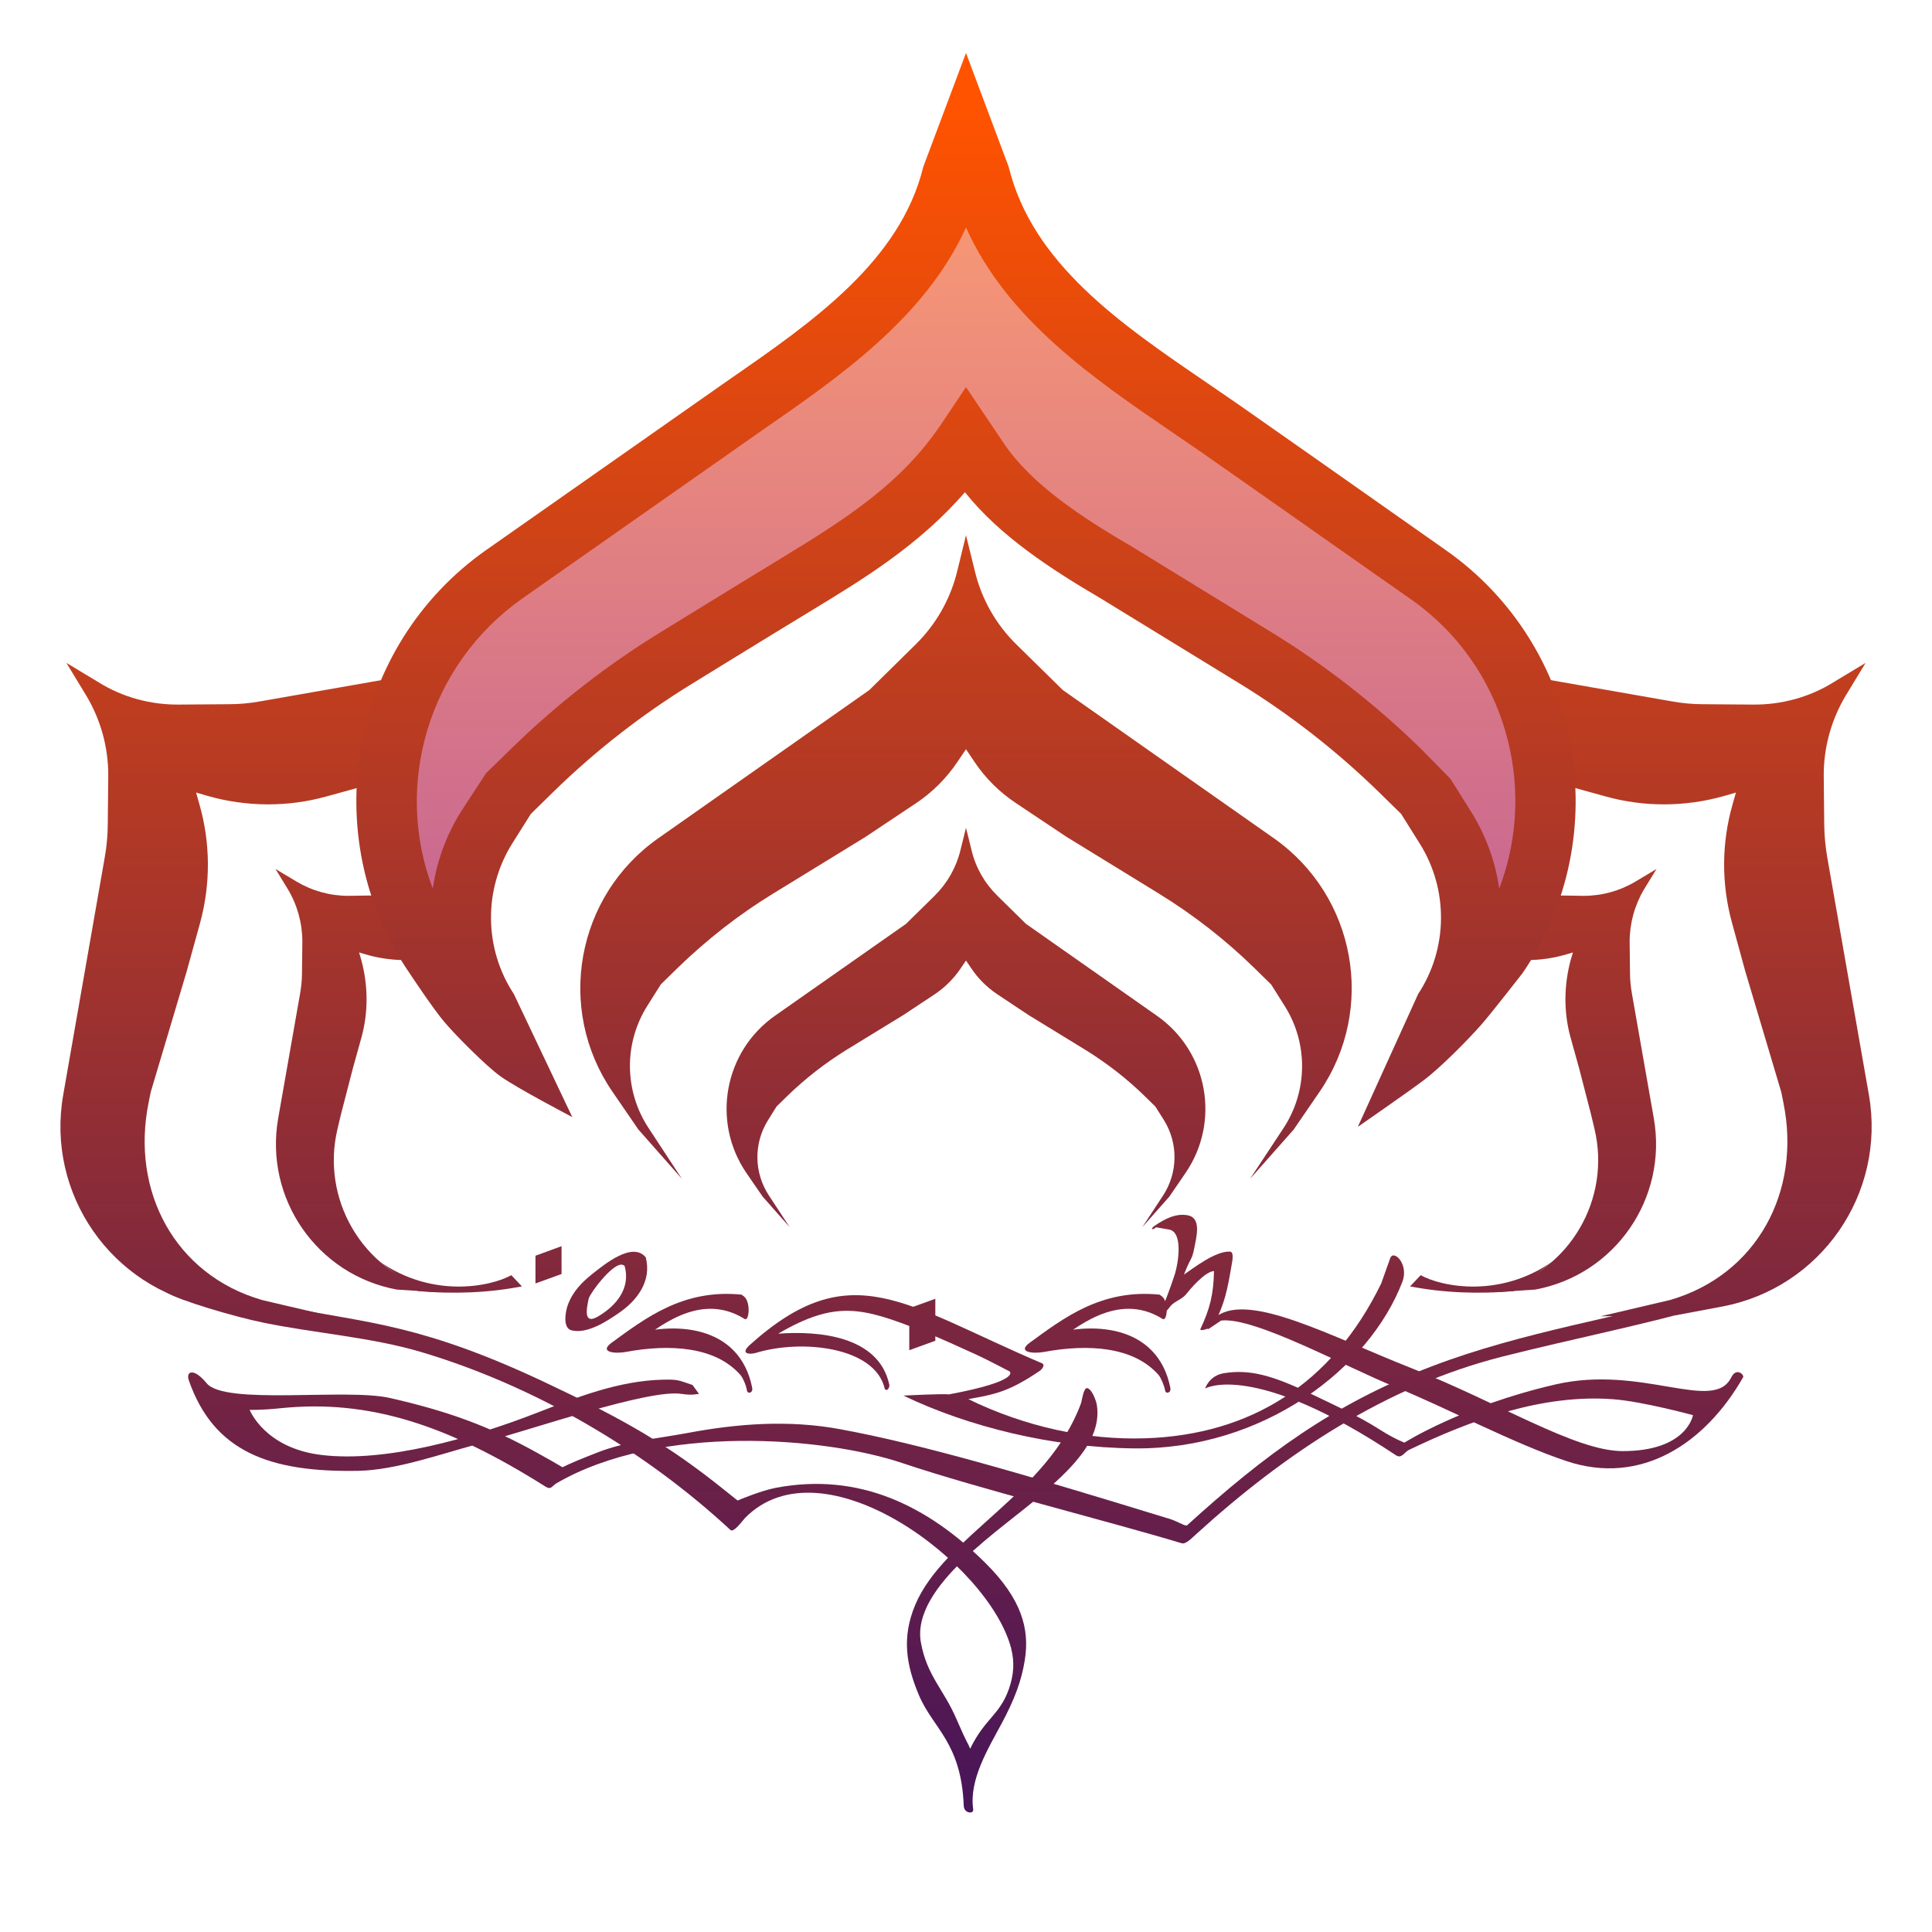
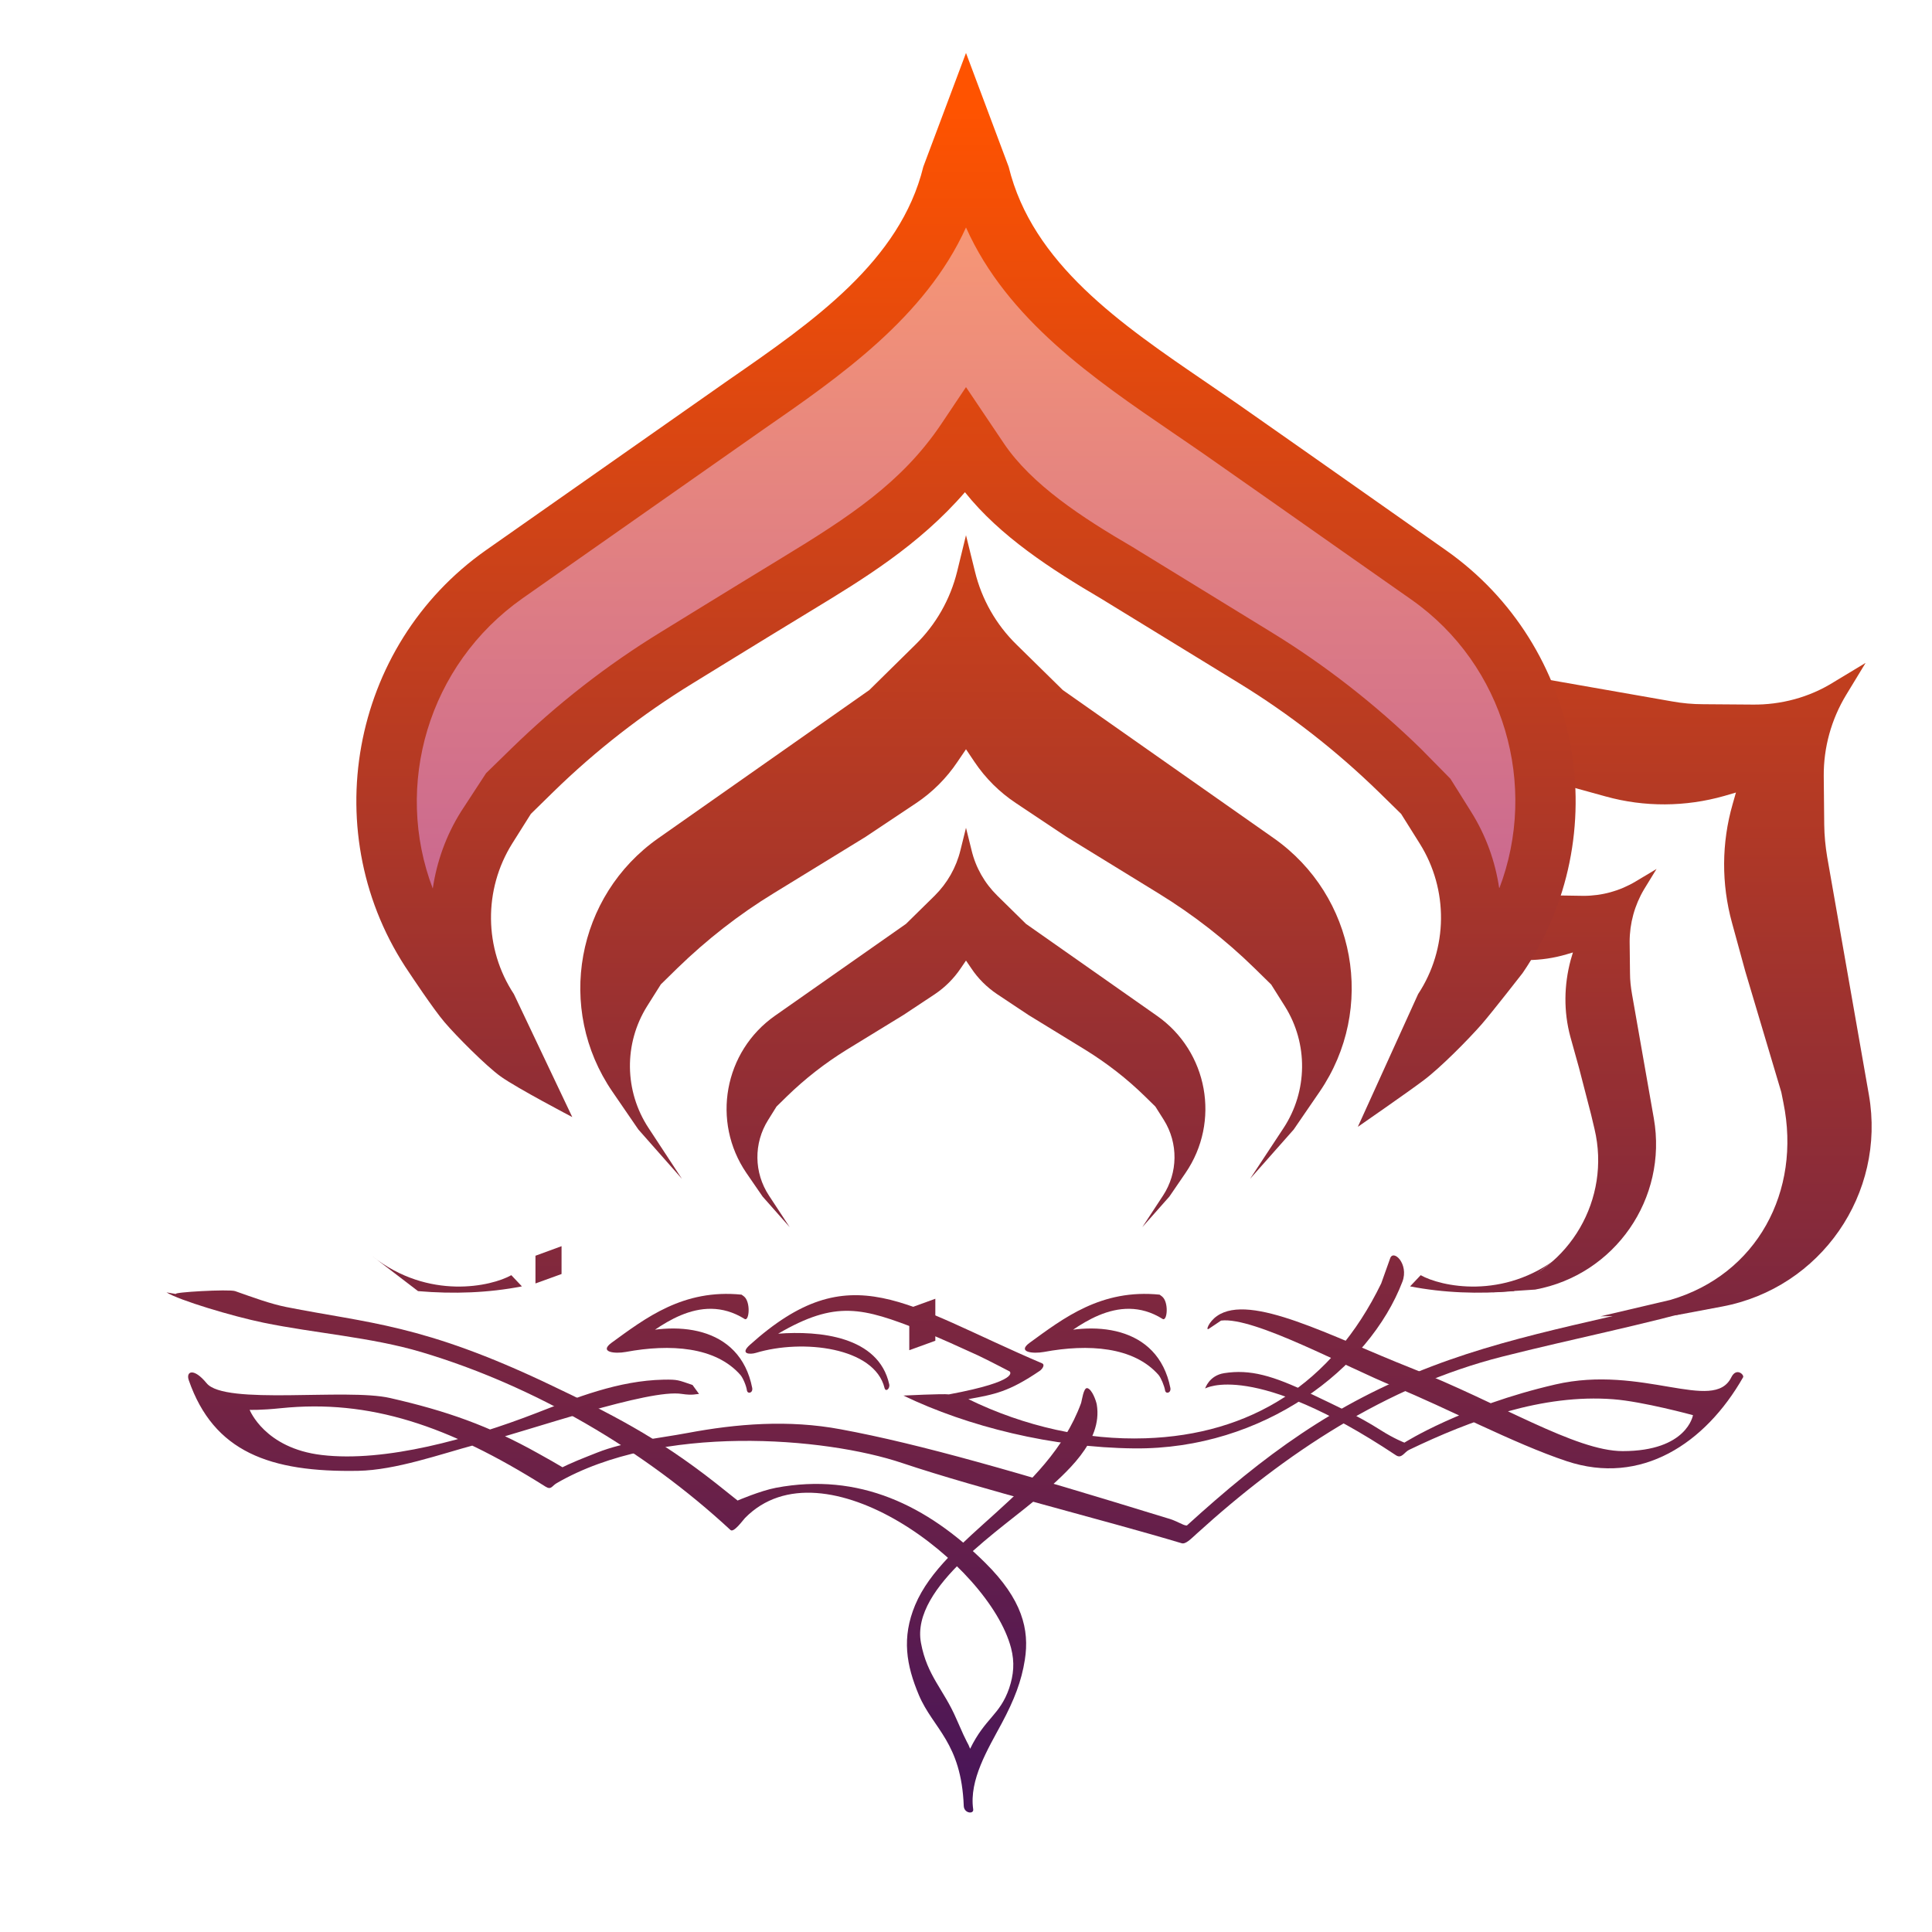
<svg xmlns="http://www.w3.org/2000/svg" viewBox="0 0 64 64" width="64px" height="64px">
  <defs>
    <linearGradient id="linear0" gradientUnits="userSpaceOnUse" x1="23.852" y1="8.931" x2="23.852" y2="162.787" gradientTransform="matrix(0.372,0,0,0.372,0,0)">
      <stop offset="0" style="stop-color:rgb(100%,32.549%,0%);stop-opacity:1;" />
      <stop offset="1" style="stop-color:rgb(27.059%,7.843%,35.294%);stop-opacity:1;" />
    </linearGradient>
    <linearGradient id="linear1" gradientUnits="userSpaceOnUse" x1="148.148" y1="8.931" x2="148.148" y2="162.787" gradientTransform="matrix(0.372,0,0,0.372,0,0)">
      <stop offset="0" style="stop-color:rgb(100%,32.549%,0%);stop-opacity:1;" />
      <stop offset="1" style="stop-color:rgb(27.059%,7.843%,35.294%);stop-opacity:1;" />
    </linearGradient>
    <linearGradient id="linear2" gradientUnits="userSpaceOnUse" x1="86" y1="8.931" x2="86" y2="162.787" gradientTransform="matrix(0.372,0,0,0.372,0,0)">
      <stop offset="0" style="stop-color:rgb(100%,62.353%,43.922%);stop-opacity:1;" />
      <stop offset="1" style="stop-color:rgb(54.51%,15.686%,71.373%);stop-opacity:1;" />
    </linearGradient>
    <linearGradient id="linear3" gradientUnits="userSpaceOnUse" x1="48.832" y1="8.931" x2="48.832" y2="162.787" gradientTransform="matrix(0.372,0,0,0.372,0,0)">
      <stop offset="0" style="stop-color:rgb(100%,32.549%,0%);stop-opacity:1;" />
      <stop offset="1" style="stop-color:rgb(27.059%,7.843%,35.294%);stop-opacity:1;" />
    </linearGradient>
    <linearGradient id="linear4" gradientUnits="userSpaceOnUse" x1="82.108" y1="8.931" x2="82.108" y2="162.787" gradientTransform="matrix(0.372,0,0,0.372,0,0)">
      <stop offset="0" style="stop-color:rgb(100%,32.549%,0%);stop-opacity:1;" />
      <stop offset="1" style="stop-color:rgb(27.059%,7.843%,35.294%);stop-opacity:1;" />
    </linearGradient>
    <linearGradient id="linear5" gradientUnits="userSpaceOnUse" x1="56.26" y1="8.931" x2="56.26" y2="162.787" gradientTransform="matrix(0.372,0,0,0.372,0,0)">
      <stop offset="0" style="stop-color:rgb(100%,32.549%,0%);stop-opacity:1;" />
      <stop offset="1" style="stop-color:rgb(27.059%,7.843%,35.294%);stop-opacity:1;" />
    </linearGradient>
    <linearGradient id="linear6" gradientUnits="userSpaceOnUse" x1="85.385" y1="8.931" x2="85.385" y2="162.787" gradientTransform="matrix(0.372,0,0,0.372,0,0)">
      <stop offset="0" style="stop-color:rgb(100%,32.549%,0%);stop-opacity:1;" />
      <stop offset="1" style="stop-color:rgb(27.059%,7.843%,35.294%);stop-opacity:1;" />
    </linearGradient>
    <linearGradient id="linear7" gradientUnits="userSpaceOnUse" x1="131.247" y1="8.931" x2="131.247" y2="162.787" gradientTransform="matrix(0.372,0,0,0.372,0,0)">
      <stop offset="0" style="stop-color:rgb(100%,32.549%,0%);stop-opacity:1;" />
      <stop offset="1" style="stop-color:rgb(27.059%,7.843%,35.294%);stop-opacity:1;" />
    </linearGradient>
    <linearGradient id="linear8" gradientUnits="userSpaceOnUse" x1="95.683" y1="8.931" x2="95.683" y2="162.787" gradientTransform="matrix(0.372,0,0,0.372,0,0)">
      <stop offset="0" style="stop-color:rgb(100%,32.549%,0%);stop-opacity:1;" />
      <stop offset="1" style="stop-color:rgb(27.059%,7.843%,35.294%);stop-opacity:1;" />
    </linearGradient>
    <linearGradient id="linear9" gradientUnits="userSpaceOnUse" x1="60.498" y1="8.931" x2="60.498" y2="162.787" gradientTransform="matrix(0.372,0,0,0.372,0,0)">
      <stop offset="0" style="stop-color:rgb(100%,32.549%,0%);stop-opacity:1;" />
      <stop offset="1" style="stop-color:rgb(27.059%,7.843%,35.294%);stop-opacity:1;" />
    </linearGradient>
    <linearGradient id="linear10" gradientUnits="userSpaceOnUse" x1="97.72" y1="8.931" x2="97.72" y2="162.787" gradientTransform="matrix(0.372,0,0,0.372,0,0)">
      <stop offset="0" style="stop-color:rgb(100%,32.549%,0%);stop-opacity:1;" />
      <stop offset="1" style="stop-color:rgb(27.059%,7.843%,35.294%);stop-opacity:1;" />
    </linearGradient>
    <linearGradient id="linear11" gradientUnits="userSpaceOnUse" x1="53.973" y1="8.931" x2="53.973" y2="162.787" gradientTransform="matrix(0.372,0,0,0.372,0,0)">
      <stop offset="0" style="stop-color:rgb(100%,32.549%,0%);stop-opacity:1;" />
      <stop offset="1" style="stop-color:rgb(27.059%,7.843%,35.294%);stop-opacity:1;" />
    </linearGradient>
    <linearGradient id="linear12" gradientUnits="userSpaceOnUse" x1="106.148" y1="8.931" x2="106.148" y2="162.787" gradientTransform="matrix(0.372,0,0,0.372,0,0)">
      <stop offset="0" style="stop-color:rgb(100%,32.549%,0%);stop-opacity:1;" />
      <stop offset="1" style="stop-color:rgb(27.059%,7.843%,35.294%);stop-opacity:1;" />
    </linearGradient>
    <linearGradient id="linear13" gradientUnits="userSpaceOnUse" x1="32.199" y1="8.931" x2="32.199" y2="162.787" gradientTransform="matrix(0.372,0,0,0.372,0,0)">
      <stop offset="0" style="stop-color:rgb(100%,32.549%,0%);stop-opacity:1;" />
      <stop offset="1" style="stop-color:rgb(27.059%,7.843%,35.294%);stop-opacity:1;" />
    </linearGradient>
    <linearGradient id="linear14" gradientUnits="userSpaceOnUse" x1="39.815" y1="8.931" x2="39.815" y2="162.787" gradientTransform="matrix(0.372,0,0,0.372,0,0)">
      <stop offset="0" style="stop-color:rgb(100%,32.549%,0%);stop-opacity:1;" />
      <stop offset="1" style="stop-color:rgb(27.059%,7.843%,35.294%);stop-opacity:1;" />
    </linearGradient>
    <linearGradient id="linear15" gradientUnits="userSpaceOnUse" x1="86" y1="7.168" x2="86" y2="159.468" gradientTransform="matrix(0.372,0,0,0.372,0,0)">
      <stop offset="0" style="stop-color:rgb(100%,32.549%,0%);stop-opacity:1;" />
      <stop offset="1" style="stop-color:rgb(27.059%,7.843%,35.294%);stop-opacity:1;" />
    </linearGradient>
    <linearGradient id="linear16" gradientUnits="userSpaceOnUse" x1="86" y1="7.168" x2="86" y2="159.468" gradientTransform="matrix(0.372,0,0,0.372,0,0)">
      <stop offset="0" style="stop-color:rgb(100%,32.549%,0%);stop-opacity:1;" />
      <stop offset="1" style="stop-color:rgb(27.059%,7.843%,35.294%);stop-opacity:1;" />
    </linearGradient>
    <linearGradient id="linear17" gradientUnits="userSpaceOnUse" x1="139.801" y1="8.931" x2="139.801" y2="162.787" gradientTransform="matrix(0.372,0,0,0.372,0,0)">
      <stop offset="0" style="stop-color:rgb(100%,32.549%,0%);stop-opacity:1;" />
      <stop offset="1" style="stop-color:rgb(27.059%,7.843%,35.294%);stop-opacity:1;" />
    </linearGradient>
    <linearGradient id="linear18" gradientUnits="userSpaceOnUse" x1="132.185" y1="8.931" x2="132.185" y2="162.787" gradientTransform="matrix(0.372,0,0,0.372,0,0)">
      <stop offset="0" style="stop-color:rgb(100%,32.549%,0%);stop-opacity:1;" />
      <stop offset="1" style="stop-color:rgb(27.059%,7.843%,35.294%);stop-opacity:1;" />
    </linearGradient>
    <linearGradient id="linear19" gradientUnits="userSpaceOnUse" x1="86" y1="9.396" x2="86" y2="156.947" gradientTransform="matrix(0.372,0,0,0.372,0,0)">
      <stop offset="0" style="stop-color:rgb(100%,32.549%,0%);stop-opacity:1;" />
      <stop offset="1" style="stop-color:rgb(27.059%,7.843%,35.294%);stop-opacity:1;" />
    </linearGradient>
  </defs>
  <g id="surface38622777">
-     <path style=" stroke:none;fill-rule:nonzero;fill:url(#linear0);" d="M 8.617 23.234 C 8.273 23.297 7.922 23.328 7.574 23.328 L 5.945 23.34 C 5.008 23.352 4.066 23.102 3.266 22.602 L 2.203 21.961 L 2.211 21.969 L 2.203 21.965 L 2.844 23.02 C 3.336 23.832 3.594 24.766 3.586 25.711 L 3.57 27.324 C 3.566 27.68 3.535 28.031 3.473 28.383 L 2.094 36.27 C 1.52 39.543 3.684 42.668 6.953 43.281 L 8.449 43.562 L 10.984 43.605 L 8.668 43.062 C 5.797 42.223 4.328 39.465 4.922 36.531 L 4.992 36.18 L 6.184 32.18 L 6.629 30.57 C 6.98 29.281 6.973 27.922 6.605 26.641 L 6.496 26.258 L 6.492 26.254 L 6.496 26.254 L 6.883 26.367 C 8.16 26.73 9.527 26.742 10.816 26.383 L 12.418 25.941 L 14.922 25.203 L 15.746 21.984 Z M 8.617 23.234 " />
    <path style=" stroke:none;fill-rule:nonzero;fill:url(#linear1);" d="M 55.383 23.234 C 55.727 23.297 56.078 23.328 56.426 23.328 L 58.055 23.34 C 58.992 23.352 59.934 23.102 60.734 22.602 L 61.797 21.961 L 61.789 21.969 L 61.797 21.965 L 61.156 23.02 C 60.664 23.832 60.406 24.766 60.414 25.711 L 60.43 27.324 C 60.434 27.68 60.469 28.031 60.527 28.383 L 61.91 36.27 C 62.48 39.543 60.316 42.668 57.047 43.281 L 55.555 43.562 L 53.016 43.605 L 55.332 43.062 C 58.203 42.223 59.676 39.465 59.078 36.531 L 59.008 36.18 L 57.816 32.18 L 57.375 30.57 C 57.02 29.281 57.027 27.922 57.395 26.641 L 57.504 26.258 L 57.508 26.254 L 57.504 26.254 L 57.117 26.367 C 55.84 26.73 54.477 26.742 53.188 26.383 L 51.586 25.941 L 49.078 25.203 L 48.254 21.984 Z M 55.383 23.234 " />
    <path style=" stroke:none;fill-rule:nonzero;fill:url(#linear2);" d="M 47.324 19.047 L 36.82 11.672 L 34.516 9.41 C 33.5 8.41 32.781 7.148 32.441 5.766 L 32 3.957 L 31.559 5.766 C 31.219 7.148 30.5 8.41 29.484 9.41 L 27.18 11.672 L 16.676 19.047 C 12.586 21.914 11.562 27.543 14.387 31.668 L 15.676 33.555 L 17.852 36.012 L 16.188 33.48 C 14.98 31.648 14.953 29.273 16.121 27.414 L 16.801 26.328 L 17.629 25.52 C 19.082 24.102 20.691 22.848 22.422 21.785 L 26.992 18.98 L 29.512 17.301 C 30.328 16.758 31.031 16.059 31.578 15.242 L 32 14.617 L 32.422 15.242 C 32.973 16.059 33.672 16.758 34.488 17.301 L 37.008 18.98 L 41.578 21.785 C 43.312 22.848 44.918 24.102 46.371 25.52 L 47.199 26.332 L 47.879 27.414 C 49.047 29.277 49.02 31.648 47.812 33.484 L 46.148 36.012 L 48.324 33.555 L 49.613 31.668 C 52.438 27.543 51.414 21.918 47.324 19.047 Z M 47.324 19.047 " />
    <path style=" stroke:none;fill-rule:nonzero;fill:url(#linear3);" d="M 18.602 41.281 L 17.738 41.598 L 17.738 42.516 L 18.602 42.203 Z M 18.602 41.281 " />
    <path style=" stroke:none;fill-rule:nonzero;fill:url(#linear4);" d="M 30.984 43.023 L 30.121 43.336 L 30.121 44.727 L 30.984 44.414 Z M 30.984 43.023 " />
    <path style=" stroke:none;fill-rule:nonzero;fill:url(#linear5);" d="M 5.516 42.812 C 5.926 43.07 7.691 43.602 8.73 43.816 C 10.418 44.164 12.305 44.297 13.957 44.789 C 17.703 45.906 21.332 48.027 24.199 50.684 C 24.309 50.781 24.609 50.359 24.68 50.285 C 27.266 47.656 32.762 51.812 33.492 54.59 C 33.617 55.07 33.578 55.48 33.43 55.926 C 33.121 56.82 32.637 56.906 32.137 57.93 C 32.031 57.656 32.102 57.91 31.68 56.938 C 31.258 55.957 30.711 55.52 30.508 54.422 C 30.16 52.551 33.258 50.613 34.473 49.535 C 35.297 48.805 36.539 47.766 36.332 46.527 C 36.309 46.402 36.176 46.023 36.02 45.984 C 35.891 45.953 35.84 46.406 35.809 46.488 C 34.703 49.492 31.273 50.887 30.316 53.168 C 29.863 54.254 30.023 55.164 30.441 56.156 C 30.914 57.27 31.844 57.719 31.926 59.828 C 31.938 60.074 32.266 60.105 32.238 59.934 C 32.098 58.961 32.727 57.938 33.18 57.094 C 33.602 56.305 33.84 55.684 33.949 54.984 C 34.109 53.98 33.859 52.98 32.637 51.77 C 30.715 49.867 28.453 48.766 25.703 49.285 C 25.188 49.383 24.434 49.707 24.434 49.707 C 24.434 49.707 23.98 49.344 23.719 49.137 C 21.758 47.594 20.199 46.812 18.195 45.859 C 13.988 43.855 12.195 43.836 9.484 43.297 C 8.957 43.191 8.406 42.988 7.789 42.77 C 7.594 42.699 5.66 42.809 5.836 42.867 Z M 5.516 42.812 " />
    <path style=" stroke:none;fill-rule:nonzero;fill:url(#linear6);" d="M 22.941 45.879 C 22.465 45.719 22.465 45.695 21.984 45.703 C 20.48 45.734 19.086 46.297 17.738 46.82 C 15.566 47.66 12.762 48.449 10.66 48.199 C 8.766 47.977 8.27 46.703 8.27 46.703 C 8.27 46.703 8.625 46.719 9.305 46.648 C 12.238 46.348 14.844 47.211 18.07 49.246 C 18.266 49.367 18.277 49.223 18.445 49.129 C 21.863 47.152 27.324 47.602 29.887 48.465 C 32.461 49.328 36.539 50.34 39.141 51.121 C 39.273 51.164 39.441 50.988 39.656 50.793 C 42.562 48.152 45.926 45.91 49.773 44.938 C 52.086 44.352 54.422 43.895 56.715 43.242 C 57.199 43.102 57.691 42.508 56.863 42.742 C 53.727 43.633 50.469 44.098 47.418 45.266 C 44.168 46.508 41.875 48.207 39.316 50.535 C 39.18 50.535 39.004 50.379 38.633 50.281 C 33.738 48.777 30.492 47.836 27.852 47.348 C 26.117 47.023 24.402 47.164 22.777 47.469 C 21.777 47.656 20.727 47.746 19.777 48.121 C 19.348 48.293 18.914 48.453 18.504 48.672 C 18.023 48.906 18.098 48.902 18.727 48.66 C 18.434 48.484 18.137 48.316 17.84 48.152 C 16.184 47.223 14.773 46.734 12.926 46.312 C 11.477 45.977 7.445 46.562 6.844 45.82 C 6.41 45.293 6.152 45.43 6.254 45.723 C 7.078 48.094 8.934 48.777 11.867 48.723 C 13.109 48.699 14.57 48.176 15.762 47.855 C 17.602 47.363 21.512 45.996 22.59 46.176 C 22.945 46.23 23.078 46.176 23.156 46.176 Z M 22.941 45.879 " />
    <path style=" stroke:none;fill-rule:nonzero;fill:url(#linear7);" d="M 40.449 43.746 C 41.547 43.609 44.598 45.293 46.203 45.938 C 47.883 46.617 50.133 47.816 51.895 48.402 C 54.367 49.227 56.492 47.816 57.742 45.625 C 57.789 45.543 57.52 45.285 57.352 45.625 C 56.766 46.82 54.398 45.195 51.52 45.863 C 48.426 46.578 46.523 47.789 46.523 47.789 C 46.523 47.789 46.184 47.66 45.742 47.379 C 44.965 46.883 44.258 46.574 43.426 46.172 C 42.164 45.566 41.41 45.352 40.551 45.488 C 40.051 45.566 39.922 45.996 39.922 45.996 C 39.922 45.996 41.508 45.059 46.242 48.207 C 46.43 48.332 46.516 48.109 46.672 48.031 C 48.734 47.039 51.102 46.172 53.441 46.352 C 54.422 46.426 56.082 46.879 56.082 46.879 C 56.082 46.879 55.891 48.07 53.754 48.07 C 52.184 48.07 49.688 46.48 46.73 45.312 C 44.098 44.273 41.418 42.82 40.316 43.594 C 40.039 43.785 39.926 44.102 40.047 44.016 Z M 40.449 43.746 " />
    <path style=" stroke:none;fill-rule:nonzero;fill:url(#linear8);" d="M 45.754 42.516 C 44.129 45.859 41.402 47.531 37.945 47.645 C 35.996 47.711 33.941 47.258 32.078 46.348 C 32.941 46.191 33.41 46.113 34.445 45.41 C 34.504 45.371 34.641 45.215 34.516 45.16 C 29.965 43.219 28.188 41.539 24.84 44.551 C 24.496 44.859 24.848 44.875 25.039 44.816 C 26.586 44.348 28.969 44.629 29.301 45.977 C 29.34 46.129 29.488 45.996 29.457 45.859 C 29.105 44.258 27.129 44.078 25.777 44.18 C 27.695 43.062 28.57 43.316 30.508 44.074 C 31.148 44.324 31.773 44.617 32.402 44.902 C 32.711 45.047 33.445 45.43 33.445 45.43 C 33.445 45.43 33.84 45.742 31.434 46.191 C 31.238 46.164 29.926 46.23 29.926 46.23 C 32.059 47.258 34.859 47.953 37.574 47.98 C 41.852 48.023 45.359 45.332 46.457 42.457 C 46.68 41.867 46.148 41.359 46.047 41.695 Z M 45.754 42.516 " />
    <path style=" stroke:none;fill-rule:nonzero;fill:url(#linear9);" d="M 24.566 42.887 C 22.629 42.691 21.379 43.668 20.254 44.484 C 19.836 44.793 20.367 44.852 20.73 44.785 C 22.199 44.512 23.703 44.609 24.527 45.547 C 24.613 45.645 24.723 45.91 24.742 46.055 C 24.762 46.191 24.949 46.148 24.918 45.977 C 24.508 43.887 22.34 43.727 20.691 44.281 C 20.785 44.379 20.879 44.477 20.977 44.574 C 21.754 44.008 23.168 42.758 24.664 43.691 C 24.82 43.789 24.875 43.129 24.645 42.945 Z M 24.566 42.887 " />
    <path style=" stroke:none;fill-rule:nonzero;fill:url(#linear10);" d="M 38.414 42.887 C 36.48 42.691 35.227 43.668 34.105 44.484 C 33.684 44.793 34.215 44.852 34.582 44.785 C 36.051 44.512 37.555 44.609 38.379 45.547 C 38.461 45.645 38.57 45.91 38.594 46.055 C 38.613 46.191 38.801 46.148 38.77 45.977 C 38.355 43.887 36.188 43.727 34.539 44.281 C 34.637 44.379 34.73 44.477 34.824 44.574 C 35.605 44.008 37.02 42.758 38.512 43.691 C 38.668 43.789 38.727 43.129 38.492 42.945 Z M 38.414 42.887 " />
-     <path style=" stroke:none;fill-rule:nonzero;fill:url(#linear11);" d="M 20.695 41.945 C 20.895 42.695 20.398 43.266 19.805 43.613 C 19.332 43.887 19.422 43.383 19.5 43.023 C 19.543 42.832 20.441 41.629 20.695 41.945 C 20.836 42.113 21.469 41.754 21.391 41.652 C 20.953 41.113 20.012 41.895 19.648 42.18 C 19.27 42.48 18.969 42.785 18.805 43.242 C 18.734 43.441 18.629 43.996 18.934 44.07 C 19.453 44.195 20.09 43.777 20.492 43.5 C 21.098 43.09 21.598 42.438 21.391 41.656 C 21.348 41.504 20.645 41.75 20.695 41.945 Z M 20.695 41.945 " />
-     <path style=" stroke:none;fill-rule:nonzero;fill:url(#linear12);" d="M 38.75 40.734 C 39.195 40.855 39.027 41.844 38.926 42.184 C 38.793 42.609 38.578 43.156 38.414 43.57 C 38.355 43.727 38.672 43.41 38.75 43.297 C 38.883 43.109 39.148 43.055 39.289 42.875 C 39.398 42.738 39.902 42.125 40.215 42.105 C 40.199 42.871 40.086 43.344 39.766 44.023 C 39.719 44.125 40.156 44.012 40.25 43.816 C 40.574 43.125 40.645 42.809 40.805 41.871 C 40.812 41.82 40.895 41.465 40.742 41.461 C 40.254 41.438 39.512 42.027 39.219 42.223 C 39.512 41.477 39.465 41.871 39.613 41.086 C 39.664 40.809 39.738 40.328 39.344 40.258 C 38.953 40.184 38.582 40.379 38.254 40.602 C 38.082 40.719 38.176 40.766 38.297 40.656 Z M 38.75 40.734 " />
-     <path style=" stroke:none;fill-rule:nonzero;fill:url(#linear13);" d="M 14.836 29.324 L 14.836 31.602 L 14.684 31.641 C 13.836 31.863 12.945 31.863 12.105 31.613 L 11.895 31.551 L 11.969 31.801 C 12.191 32.629 12.207 33.504 11.98 34.344 L 11.691 35.383 L 11.293 36.922 L 11.18 37.398 C 10.629 39.715 11.992 42.055 14.27 42.719 L 14.559 42.809 L 13.145 42.719 C 10.504 42.23 8.75 39.703 9.215 37.047 L 9.938 32.93 C 9.977 32.703 10.004 32.477 10.004 32.238 L 10.016 31.199 C 10.016 30.586 9.852 29.988 9.539 29.461 L 9.125 28.785 L 9.816 29.199 C 10.34 29.512 10.93 29.676 11.543 29.676 L 12.582 29.66 C 12.809 29.66 13.031 29.648 13.258 29.598 Z M 14.836 29.324 " />
    <path style=" stroke:none;fill-rule:nonzero;fill:url(#linear14);" d="M 13.848 42.77 C 15.027 42.871 16.18 42.828 17.289 42.613 L 16.938 42.242 C 16.281 42.613 14.199 43.082 12.34 41.617 Z M 13.848 42.77 " />
    <path style=" stroke:none;fill-rule:nonzero;fill:url(#linear15);" d="M 42.195 27.766 L 35.207 22.859 L 33.676 21.355 C 32.996 20.691 32.52 19.852 32.297 18.934 L 32 17.73 L 31.707 18.93 C 31.48 19.852 31.004 20.691 30.324 21.355 L 28.797 22.859 L 21.809 27.766 C 19.086 29.676 18.406 33.418 20.285 36.16 L 21.145 37.414 L 22.59 39.051 L 21.484 37.367 C 20.68 36.145 20.66 34.57 21.438 33.328 L 21.891 32.609 L 22.441 32.07 C 23.41 31.129 24.477 30.293 25.629 29.59 L 28.672 27.723 L 30.348 26.605 C 30.891 26.242 31.355 25.777 31.719 25.234 L 32 24.82 L 32.281 25.238 C 32.645 25.781 33.113 26.246 33.656 26.605 L 35.332 27.723 L 38.371 29.59 C 39.523 30.297 40.594 31.129 41.559 32.074 L 42.109 32.613 L 42.562 33.332 C 43.34 34.57 43.32 36.148 42.52 37.367 L 41.41 39.051 L 42.855 37.418 L 43.715 36.164 C 45.594 33.418 44.914 29.676 42.195 27.766 Z M 42.195 27.766 " />
    <path style=" stroke:none;fill-rule:nonzero;fill:url(#linear16);" d="M 38.324 33.648 L 33.988 30.605 L 33.039 29.672 C 32.617 29.258 32.32 28.738 32.184 28.164 L 32 27.422 L 31.816 28.164 C 31.676 28.738 31.379 29.258 30.961 29.672 L 30.012 30.605 L 25.672 33.648 C 23.984 34.832 23.562 37.156 24.727 38.859 L 25.262 39.637 L 26.16 40.652 L 25.473 39.605 C 24.973 38.848 24.961 37.871 25.445 37.102 L 25.723 36.656 L 26.066 36.32 C 26.668 35.734 27.328 35.219 28.043 34.777 L 29.93 33.621 L 30.973 32.93 C 31.309 32.703 31.598 32.414 31.824 32.078 L 32 31.82 L 32.176 32.078 C 32.398 32.414 32.691 32.703 33.027 32.93 L 34.066 33.621 L 35.953 34.777 C 36.668 35.219 37.332 35.734 37.93 36.32 L 38.273 36.656 L 38.555 37.102 C 39.035 37.871 39.023 38.848 38.527 39.605 L 37.84 40.652 L 38.738 39.637 L 39.27 38.859 C 40.438 37.156 40.016 34.832 38.324 33.648 Z M 38.324 33.648 " />
-     <path style=" stroke:none;fill-rule:nonzero;fill:url(#linear17);" d="M 49.164 29.324 L 49.164 31.602 L 49.316 31.641 C 50.164 31.863 51.055 31.863 51.895 31.613 L 52.105 31.551 L 52.031 31.801 C 51.809 32.629 51.793 33.504 52.02 34.344 L 52.309 35.383 L 52.707 36.922 L 52.82 37.398 C 53.371 39.715 52.008 42.055 49.73 42.719 L 49.441 42.809 L 50.855 42.719 C 53.496 42.23 55.25 39.703 54.785 37.047 L 54.062 32.93 C 54.023 32.703 53.996 32.477 53.996 32.238 L 53.984 31.199 C 53.984 30.586 54.148 29.988 54.461 29.461 L 54.875 28.785 L 54.184 29.199 C 53.66 29.512 53.07 29.676 52.457 29.676 L 51.418 29.66 C 51.191 29.66 50.969 29.648 50.742 29.598 Z M 49.164 29.324 " />
+     <path style=" stroke:none;fill-rule:nonzero;fill:url(#linear17);" d="M 49.164 29.324 L 49.164 31.602 L 49.316 31.641 C 50.164 31.863 51.055 31.863 51.895 31.613 L 52.105 31.551 L 52.031 31.801 C 51.809 32.629 51.793 33.504 52.02 34.344 L 52.309 35.383 L 52.707 36.922 L 52.82 37.398 C 53.371 39.715 52.008 42.055 49.73 42.719 L 49.441 42.809 L 50.855 42.719 C 53.496 42.23 55.25 39.703 54.785 37.047 L 54.062 32.93 C 54.023 32.703 53.996 32.477 53.996 32.238 L 53.984 31.199 C 53.984 30.586 54.148 29.988 54.461 29.461 L 54.875 28.785 L 54.184 29.199 C 53.66 29.512 53.07 29.676 52.457 29.676 L 51.418 29.66 C 51.191 29.66 50.969 29.648 50.742 29.598 M 49.164 29.324 " />
    <path style=" stroke:none;fill-rule:nonzero;fill:url(#linear18);" d="M 50.152 42.77 C 48.973 42.871 47.82 42.828 46.711 42.613 L 47.062 42.242 C 47.719 42.613 49.801 43.082 51.66 41.617 Z M 50.152 42.77 " />
    <path style=" stroke:none;fill-rule:nonzero;fill:url(#linear19);" d="M 47.156 35.789 C 46.672 36.156 44.98 37.328 44.98 37.328 L 46.977 32.93 C 47.969 31.426 47.988 29.469 47.031 27.945 L 46.414 26.961 L 45.672 26.234 C 44.273 24.871 42.723 23.66 41.055 22.637 L 36.484 19.836 C 34.82 18.859 33.121 17.758 31.965 16.305 C 30.441 18.066 28.57 19.199 26.891 20.219 C 25.969 20.777 25.051 21.344 24.133 21.906 L 22.945 22.637 C 21.281 23.656 19.727 24.867 18.328 26.234 L 17.586 26.961 L 16.969 27.941 C 16.012 29.469 16.031 31.426 17.023 32.93 L 18.957 37.004 C 18.957 37.004 17.133 36.051 16.586 35.66 C 16.098 35.309 15.102 34.305 14.727 33.863 C 14.355 33.43 13.562 32.23 13.562 32.23 C 10.445 27.68 11.586 21.395 16.102 18.223 L 24.133 12.59 C 26.93 10.656 29.82 8.652 30.586 5.523 L 32 1.754 L 33.414 5.527 C 34.199 8.738 37.133 10.738 39.973 12.676 C 40.324 12.918 40.676 13.156 41.02 13.395 C 42.551 14.465 44.082 15.543 45.609 16.617 L 47.898 18.227 C 52.414 21.398 53.555 27.68 50.438 32.234 C 50.438 32.234 49.438 33.52 49.082 33.93 C 48.641 34.434 47.707 35.379 47.156 35.789 Z M 32 12.824 L 33.254 14.688 C 34.176 16.055 35.844 17.145 37.512 18.117 L 42.102 20.934 C 43.895 22.031 45.566 23.336 47.07 24.805 L 48.047 25.797 L 48.727 26.883 C 49.223 27.672 49.535 28.539 49.664 29.434 C 50.965 26.035 49.848 22.035 46.754 19.863 L 44.461 18.254 C 42.934 17.18 41.406 16.105 39.875 15.035 C 39.539 14.801 39.191 14.566 38.844 14.328 C 36.254 12.559 33.363 10.59 32 7.535 C 30.652 10.512 27.816 12.477 25.27 14.238 L 17.316 19.816 C 14.164 22.031 13.039 26.035 14.336 29.434 C 14.469 28.539 14.777 27.672 15.273 26.883 L 16.102 25.613 L 16.934 24.801 C 18.438 23.332 20.105 22.031 21.898 20.934 L 23.086 20.203 C 24.008 19.637 24.93 19.07 25.855 18.508 C 28.152 17.113 29.879 15.977 31.172 14.059 Z M 32 12.824 " />
  </g>
</svg>